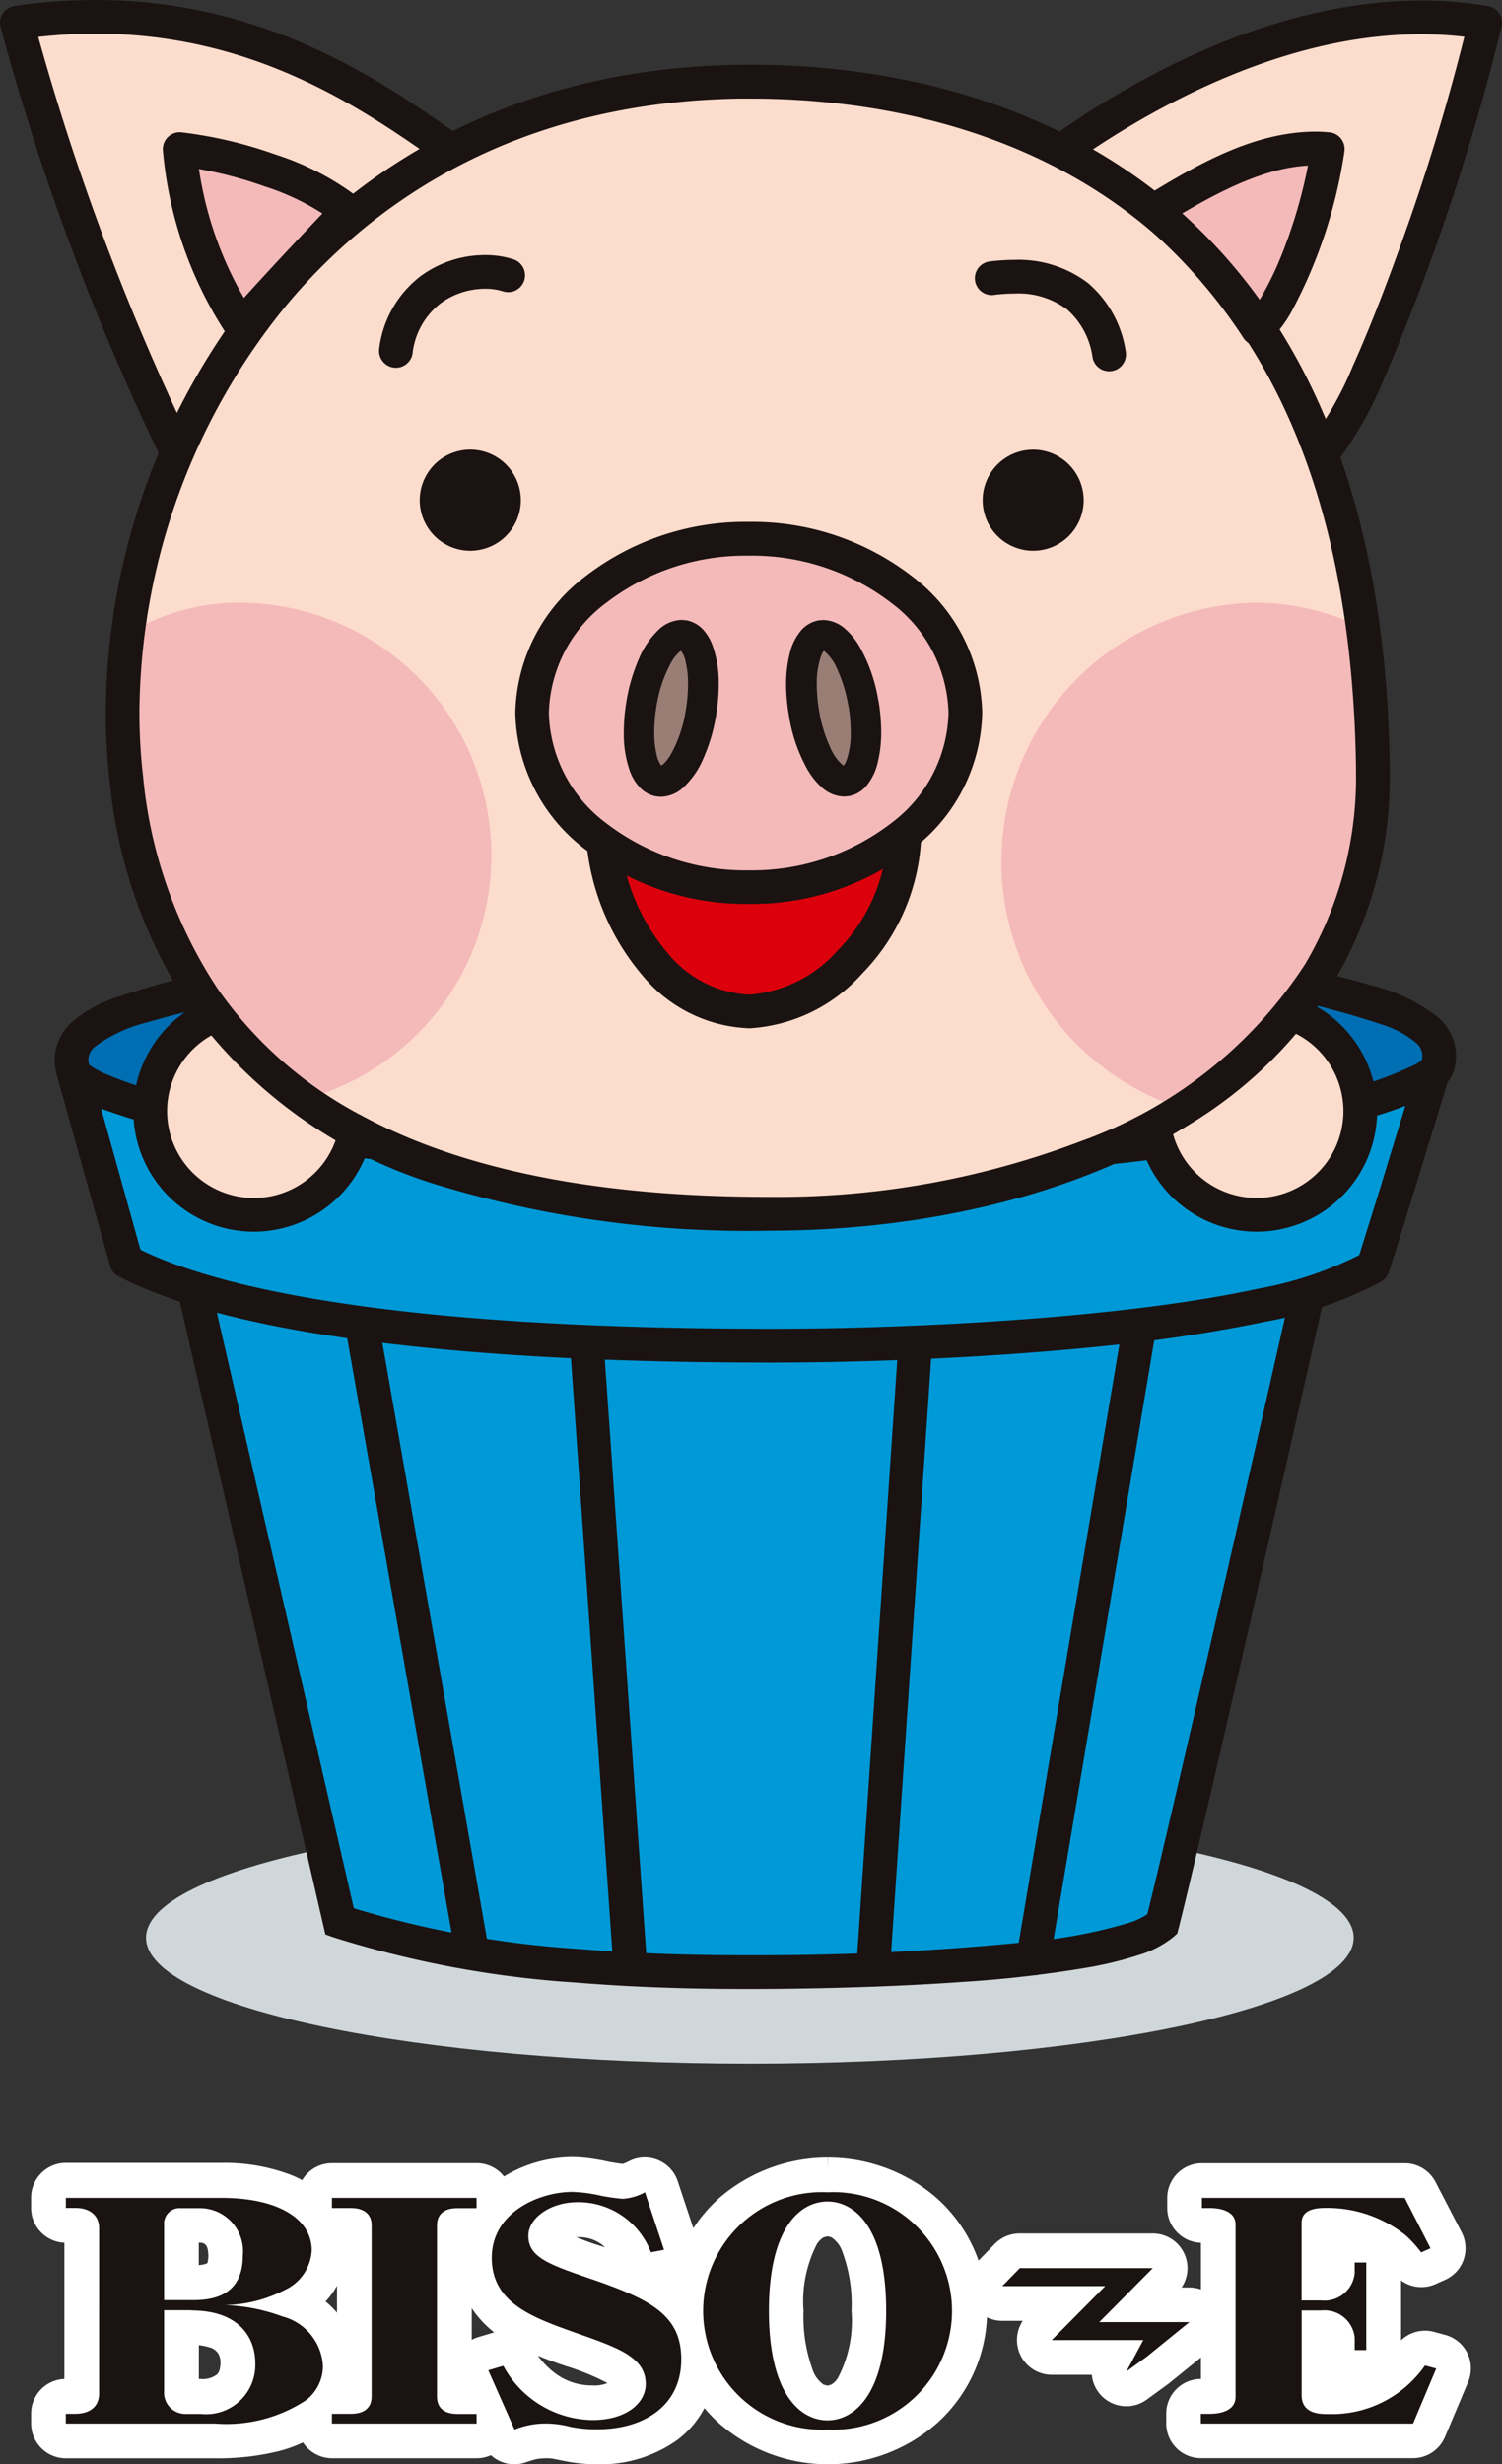
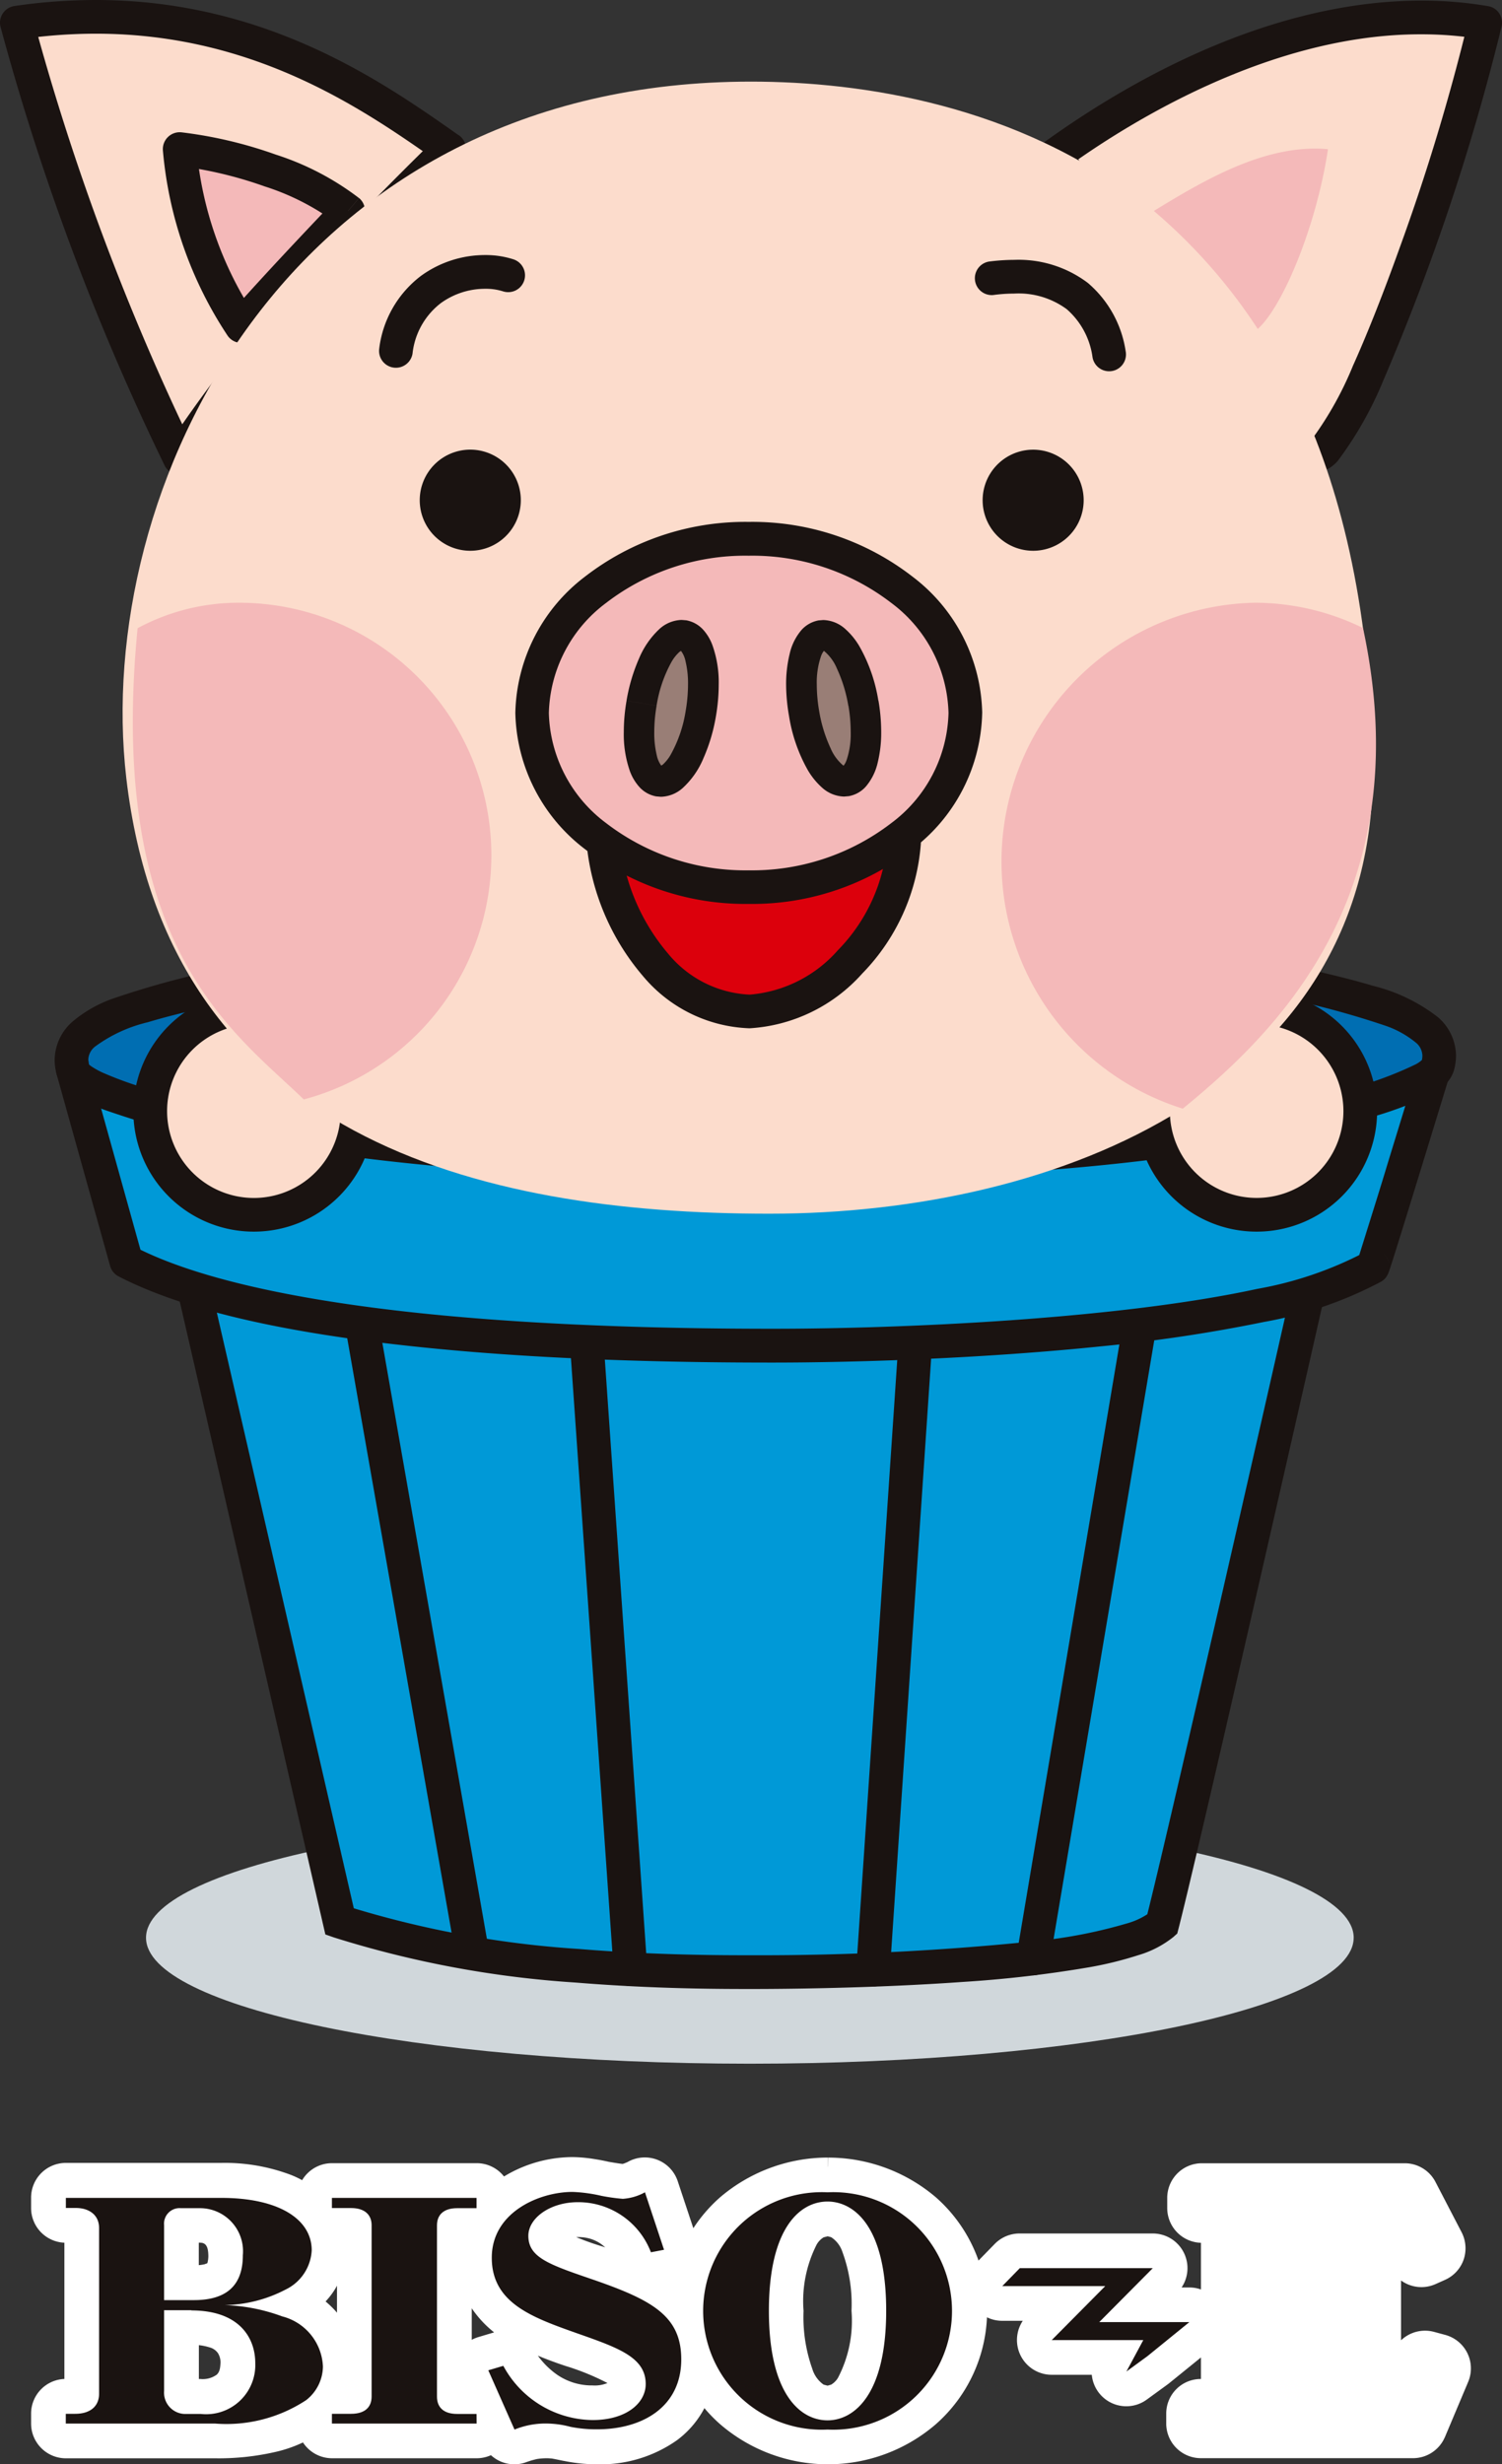
<svg xmlns="http://www.w3.org/2000/svg" width="60" height="98.387" viewBox="0 0 60 98.387">
  <rect x="0" y="0" width="60" height="98.387" fill="#333333" stroke="none" />
  <defs>
    <clipPath id="clip-path">
      <rect id="長方形_1166" data-name="長方形 1166" width="60" height="98.387" fill="none" />
    </clipPath>
  </defs>
  <g id="グループ_152" data-name="グループ 152" clip-path="url(#clip-path)">
    <path id="パス_595" data-name="パス 595" d="M52.642,59.591c0,2.775-10.8,5.029-24.122,5.029S4.4,62.365,4.4,59.591s10.8-5.029,24.121-5.029,24.122,2.248,24.122,5.029" transform="translate(1.433 17.774)" fill="#d0d7db" />
    <path id="パス_596" data-name="パス 596" d="M5.846,38.8l5.82,25.274C17.5,66.1,25.683,66.1,28.152,66.1s14.354-.113,16.373-1.909c.9-3.476,5.815-25.182,5.815-25.182Z" transform="translate(1.904 12.641)" fill="#0099d7" />
    <path id="パス_597" data-name="パス 597" d="M6.054,38.971l-.655.15L11.3,64.76l.351.122a40.962,40.962,0,0,0,9.67,1.8c3.116.255,5.8.255,7.037.255s4.842-.027,8.4-.281a47.762,47.762,0,0,0,5.029-.582,14.456,14.456,0,0,0,1.974-.483,4.094,4.094,0,0,0,1.415-.73l.154-.138.052-.2c.9-3.507,5.816-25.195,5.817-25.2l.186-.817-46.18-.213.191.829.655-.15v.672l44.491.2,0-.672-.658-.148s-.308,1.356-.781,3.444c-1.425,6.263-4.363,19.139-5.027,21.717l.651.168-.448-.5a2.9,2.9,0,0,1-.947.463,19.694,19.694,0,0,1-3.485.692,107.187,107.187,0,0,1-11.493.582c-1.23,0-3.873,0-6.926-.251a39.683,39.683,0,0,1-9.34-1.731l-.22.636.655-.151L6.709,38.82l-.655.151v0Z" transform="translate(1.697 12.474)" fill="#1a1311" />
    <path id="パス_598" data-name="パス 598" d="M10.4,40.131,14.793,65.14a.673.673,0,1,0,1.326-.232L11.73,39.9a.673.673,0,1,0-1.326.233" transform="translate(3.386 12.816)" fill="#1a1311" />
    <path id="パス_599" data-name="パス 599" d="M20.262,65.578,18.516,40.532a.674.674,0,1,0-1.344.094L18.92,65.671a.672.672,0,1,0,1.342-.093" transform="translate(5.593 12.999)" fill="#1a1311" />
    <path id="パス_600" data-name="パス 600" d="M27.487,40.55,25.8,65.592a.673.673,0,1,0,1.343.09L28.831,40.64a.674.674,0,0,0-1.344-.09" transform="translate(8.405 13.005)" fill="#1a1311" />
    <path id="パス_601" data-name="パス 601" d="M31.962,65.469l4.254-25.286a.673.673,0,1,0-1.328-.223L30.632,65.246a.674.674,0,0,0,1.33.223" transform="translate(9.976 12.834)" fill="#1a1311" />
    <path id="パス_602" data-name="パス 602" d="M2.2,32.263,4.33,39.889c5.832,3.029,18.842,3.365,25.8,3.365s19.962-.673,24-3.141c0,.115,2.467-7.961,2.467-7.961s-4.822,3.812-26.58,3.812S2.2,32.263,2.2,32.263" transform="translate(0.717 10.474)" fill="#0099d7" />
    <path id="パス_603" data-name="パス 603" d="M2.366,32.429l-.648.182,2.129,7.626a.667.667,0,0,0,.337.415c3.085,1.594,7.834,2.42,12.726,2.891s9.892.55,13.381.55,8.5-.17,13.161-.65a61.683,61.683,0,0,0,6.5-.974,15.918,15.918,0,0,0,4.685-1.616l-.351-.574h-.672l0,.074a.594.594,0,0,0,.074.243.658.658,0,0,0,.219.241.673.673,0,0,0,.375.115.646.646,0,0,0,.391-.126.585.585,0,0,0,.168-.175l.056-.1.038-.1c.068-.191.245-.754.487-1.533.721-2.32,1.971-6.41,1.971-6.411a.674.674,0,0,0-1.062-.724l.255.322-.249-.326-.005,0,.255.322-.249-.326-.05.037c-.571.386-6.108,3.638-26.118,3.634-10.839,0-17.745-.921-21.921-1.834a30.7,30.7,0,0,1-4.364-1.244c-.435-.167-.74-.3-.929-.4l-.2-.1-.041-.024-.007,0-.126.217.13-.215,0,0-.126.217.13-.215a.673.673,0,0,0-1,.756l.648-.182L2.015,33c.155.091,6.332,3.8,28.162,3.8s26.792-3.808,27-3.957l-.418-.528-.643-.2s-.609,1.99-1.221,3.98c-.3,1-.613,1.99-.846,2.735l-.281.9c-.036.107-.062.19-.081.243l-.015.048.335.125L53.677,40l-.007.02.335.125L53.677,40l.575.252-.544-.313L53.677,40l.575.252-.544-.313.575.331-.506-.43-.069.1.575.331-.506-.43.512.435-.392-.546-.119.111.512.435-.392-.546.392.546v-.672a.691.691,0,0,0-.392.126l.392.546v0l.375-.557a.673.673,0,0,0-.375-.115v.672l.375-.557a.67.67,0,0,1,.273.37l-.647.187.672-.023a.7.7,0,0,0-.025-.164l-.647.187.672-.023-.662.023h.662v-.023l-.662.023h.662a.675.675,0,0,0-1.025-.574,14.758,14.758,0,0,1-4.266,1.449c-5.587,1.212-14.2,1.595-19.381,1.592-3.466,0-8.44-.084-13.255-.542S7.554,40.894,4.8,39.457l-.309.6.648-.182L3.012,32.247l-.646.182L2.015,33Z" transform="translate(0.552 10.308)" fill="#1a1311" />
    <path id="パス_604" data-name="パス 604" d="M8.719,29.614c-4.037.9-7.038,1.563-6.5,3.476.255.92,5.157,2.019,6.167,2.235Z" transform="translate(0.702 9.647)" fill="#006eb2" />
    <path id="パス_605" data-name="パス 605" d="M8.885,29.779l-.147-.656a35.393,35.393,0,0,0-4.778,1.269,5.165,5.165,0,0,0-1.592.908,2.058,2.058,0,0,0-.721,1.533,2.181,2.181,0,0,0,.088.606,1.355,1.355,0,0,0,.546.709,6.136,6.136,0,0,0,1.429.707,38.478,38.478,0,0,0,4.7,1.3.672.672,0,0,0,.813-.619l.334-5.713a.683.683,0,0,0-.236-.552.673.673,0,0,0-.583-.143l.147.656-.672-.04-.335,5.713.672.038.142-.658c-.493-.106-1.961-.434-3.314-.841a14.686,14.686,0,0,1-1.784-.64,3.139,3.139,0,0,1-.514-.286l-.086-.074-.064.057L3,33.006l-.009-.015-.064.057L3,33.006l-.26.148.288-.08L3,33.006l-.26.148.288-.08-.037-.243a.694.694,0,0,1,.284-.538,5.8,5.8,0,0,1,2.091-.961c1.006-.306,2.268-.587,3.666-.9l-.147-.656-.672-.04Z" transform="translate(0.536 9.482)" fill="#1a1311" />
    <path id="パス_606" data-name="パス 606" d="M38.413,29.487c4.037.9,7.04,1.564,6.5,3.479-.257.919-5.159,2.016-6.169,2.234Z" transform="translate(12.513 9.605)" fill="#006eb2" />
    <path id="パス_607" data-name="パス 607" d="M38.578,29.652l-.146.658a35.009,35.009,0,0,1,4.581,1.208,3.9,3.9,0,0,1,1.175.651.7.7,0,0,1,.284.537.854.854,0,0,1-.038.245l.288.078-.256-.15-.03.069.286.081-.256-.15.074.042-.068-.056-.007.013.074.042-.068-.056a1.162,1.162,0,0,1-.26.186,14.452,14.452,0,0,1-2.856,1.026c-1.115.306-2.177.542-2.584.63l.142.658.67-.04-.333-5.713-.672.04-.146.658.146-.658-.672.04.335,5.711a.67.67,0,0,0,.811.619c.518-.111,2.006-.441,3.422-.868a15.845,15.845,0,0,0,1.958-.705,4.379,4.379,0,0,0,.75-.427,1.358,1.358,0,0,0,.546-.711,2.232,2.232,0,0,0,.087-.606,2.057,2.057,0,0,0-.721-1.531,6.9,6.9,0,0,0-2.609-1.257c-1.083-.326-2.365-.613-3.764-.923a.672.672,0,0,0-.817.7Z" transform="translate(12.348 9.44)" fill="#1a1311" />
    <path id="パス_608" data-name="パス 608" d="M12.806,34.48a4.139,4.139,0,1,0-4.142,4.139,4.141,4.141,0,0,0,4.142-4.139" transform="translate(1.475 9.883)" fill="#fcdccc" />
    <path id="パス_609" data-name="パス 609" d="M12.972,34.645h.672A4.813,4.813,0,1,0,8.83,39.456a4.812,4.812,0,0,0,4.814-4.811H12.3A3.467,3.467,0,1,1,8.83,31.177,3.471,3.471,0,0,1,12.3,34.645Z" transform="translate(1.309 9.718)" fill="#1a1311" />
    <path id="パス_610" data-name="パス 610" d="M43.02,34.48a4.138,4.138,0,1,0-4.139,4.139A4.139,4.139,0,0,0,43.02,34.48" transform="translate(11.318 9.883)" fill="#fcdccc" />
    <path id="パス_611" data-name="パス 611" d="M43.185,34.645h.673a4.812,4.812,0,1,0-4.812,4.811,4.812,4.812,0,0,0,4.813-4.811H42.513a3.466,3.466,0,1,1-3.467-3.468,3.47,3.47,0,0,1,3.467,3.468Z" transform="translate(11.152 9.718)" fill="#1a1311" />
    <path id="パス_612" data-name="パス 612" d="M31.807,6.008C34.61,3.989,41.676-.5,48.966.737c-.9,4.148-4.375,14.691-6.393,17.045S31.807,6.008,31.807,6.008" transform="translate(10.361 0.171)" fill="#fcdccc" />
    <path id="パス_613" data-name="パス 613" d="M31.973,6.174l.392.545C34.789,4.964,40.5,1.35,46.573,1.364a14.716,14.716,0,0,1,2.446.2L49.132.9,48.473.759a85.215,85.215,0,0,1-2.751,9.112c-.614,1.712-1.259,3.366-1.872,4.726a13.718,13.718,0,0,1-1.624,2.913l-.065.028a1.749,1.749,0,0,1-.835-.391,15.938,15.938,0,0,1-2.648-2.657c-1.464-1.749-3-3.926-4.17-5.656-.586-.866-1.077-1.621-1.423-2.16s-.542-.855-.542-.856l-.571.355.392.545-.392-.545-.573.353c.005.009,1.872,3.028,4.1,6.063A43.476,43.476,0,0,0,38.929,16.8a11.686,11.686,0,0,0,1.621,1.448,2.906,2.906,0,0,0,1.611.64,1.4,1.4,0,0,0,1.088-.5,14.634,14.634,0,0,0,1.827-3.235A90.114,90.114,0,0,0,49.79,1.044a.673.673,0,0,0-.1-.521.659.659,0,0,0-.445-.284,15.8,15.8,0,0,0-2.67-.221c-6.6.012-12.471,3.8-14.994,5.608a.672.672,0,0,0-.179.9Z" transform="translate(10.196 0.006)" fill="#1a1311" />
    <path id="パス_614" data-name="パス 614" d="M17.779,5.788C14.414,3.433,8.917-.49.508.743A98.21,98.21,0,0,0,7.014,18.123C9.7,13.527,17.779,5.788,17.779,5.788" transform="translate(0.165 0.165)" fill="#fcdccc" />
    <path id="パス_615" data-name="パス 615" d="M17.944,5.954l.386-.55C15.409,3.356,10.71,0,3.822,0A22.424,22.424,0,0,0,.574.241a.678.678,0,0,0-.46.292.665.665,0,0,0-.094.536,99.166,99.166,0,0,0,6.548,17.5.674.674,0,0,0,1.192.057,52.114,52.114,0,0,1,6.3-7.772C15.233,9.61,16.32,8.5,17.114,7.712c.4-.4.724-.716.947-.935s.349-.337.349-.337A.675.675,0,0,0,18.33,5.4l-.386.55-.467-.487c-.005.005-2.03,1.948-4.4,4.47A53.106,53.106,0,0,0,6.6,17.949l.582.339.609-.282A97.883,97.883,0,0,1,1.327.746L.674.908l.1.664a21.028,21.028,0,0,1,3.052-.227c6.435,0,10.809,3.109,13.736,5.16l.386-.552-.467-.487Z" transform="translate(0 0)" fill="#1a1311" />
    <path id="パス_616" data-name="パス 616" d="M12.142,6.958A14.717,14.717,0,0,0,5.416,4.491a15.1,15.1,0,0,0,2.466,7.065c1.457-1.682,4.26-4.6,4.26-4.6" transform="translate(1.764 1.463)" fill="#f4b9b9" />
    <path id="パス_617" data-name="パス 617" d="M12.307,7.124l.436-.513A10.975,10.975,0,0,0,9.42,4.876a17.335,17.335,0,0,0-3.769-.89.674.674,0,0,0-.741.732A15.84,15.84,0,0,0,7.48,12.083.669.669,0,0,0,8,12.392a.676.676,0,0,0,.559-.229c.715-.827,1.777-1.975,2.658-2.911s1.578-1.661,1.578-1.663a.673.673,0,0,0,.188-.5.682.682,0,0,0-.237-.479l-.436.513-.485-.468c0,.005-2.8,2.918-4.284,4.626l.509.44.569-.361A14.438,14.438,0,0,1,6.25,4.594l-.668.062-.072.67a16.07,16.07,0,0,1,3.463.819,9.759,9.759,0,0,1,2.9,1.491l.434-.513-.485-.468Z" transform="translate(1.598 1.297)" fill="#1a1311" />
    <path id="パス_618" data-name="パス 618" d="M28.4,2.461C36.927,2.355,53.3,5.6,53.637,29.824,53.748,42.5,41.188,47.658,29.525,47.658S5.513,44.593,3.843,30.272C2.5,18.722,10.237,2.685,28.4,2.461" transform="translate(1.203 0.8)" fill="#fcdccc" />
    <path id="パス_619" data-name="パス 619" d="M30.115,9.23a6.238,6.238,0,0,1,.835-.058,3.241,3.241,0,0,1,2.1.624,3.092,3.092,0,0,1,1.03,1.92.673.673,0,1,0,1.322-.252,4.438,4.438,0,0,0-1.51-2.718,4.592,4.592,0,0,0-2.938-.92,8.092,8.092,0,0,0-1.009.068.674.674,0,0,0,.174,1.336" transform="translate(9.563 2.549)" fill="#1a1311" />
    <path id="パス_620" data-name="パス 620" d="M12.758,11.626A2.941,2.941,0,0,1,13.889,9.6a3.014,3.014,0,0,1,1.771-.573,2.274,2.274,0,0,1,.707.1.672.672,0,1,0,.427-1.275,3.627,3.627,0,0,0-1.134-.172,4.353,4.353,0,0,0-2.572.838,4.3,4.3,0,0,0-1.66,2.9.673.673,0,0,0,1.33.205Z" transform="translate(3.72 2.503)" fill="#1a1311" />
    <path id="パス_621" data-name="パス 621" d="M18.176,25.314c.465,4.131,3.154,6.822,5.848,6.822s5.942-3.028,6.167-6.73Z" transform="translate(5.921 8.246)" fill="#dc000c" />
    <path id="パス_622" data-name="パス 622" d="M18.342,25.479l-.67.076a9.554,9.554,0,0,0,2.256,5.334,5.8,5.8,0,0,0,4.261,2.085,6.554,6.554,0,0,0,4.494-2.181,8.3,8.3,0,0,0,2.345-5.18.679.679,0,0,0-.182-.5.672.672,0,0,0-.485-.213l-12.015-.093a.671.671,0,0,0-.675.748l.67-.076-.005.672,12.015.094.005-.673-.672-.038a6.939,6.939,0,0,1-1.971,4.325,5.253,5.253,0,0,1-3.524,1.771,4.472,4.472,0,0,1-3.259-1.64A8.192,8.192,0,0,1,19.01,25.4l-.668.076-.005.672Z" transform="translate(5.756 8.081)" fill="#1a1311" />
    <path id="パス_623" data-name="パス 623" d="M16.685,15.56a2.019,2.019,0,1,0-2.019,2.019,2.02,2.02,0,0,0,2.019-2.019" transform="translate(4.12 4.411)" fill="#1a1311" />
    <path id="パス_624" data-name="パス 624" d="M10.832,37.982A10.085,10.085,0,0,0,8.244,18.151a8.525,8.525,0,0,0-4.052,1.017C2.959,31.891,8.006,35.256,10.832,37.982" transform="translate(1.304 5.913)" fill="#f4b9b9" />
    <path id="パス_625" data-name="パス 625" d="M44.617,19.161a9.844,9.844,0,0,0-4.356-1.01,10.339,10.339,0,0,0-2.844,20.2c3.6-2.947,9.5-8.48,7.2-19.189" transform="translate(9.831 5.913)" fill="#f4b9b9" />
    <path id="パス_626" data-name="パス 626" d="M33.644,15.56a2.018,2.018,0,1,0-2.018,2.019,2.018,2.018,0,0,0,2.018-2.019" transform="translate(9.645 4.411)" fill="#1a1311" />
    <path id="パス_627" data-name="パス 627" d="M34.768,6.964C36.786,5.73,39.253,4.271,41.722,4.5c-.451,3.027-1.794,6.277-2.805,7.176a21.871,21.871,0,0,0-4.148-4.709" transform="translate(11.326 1.457)" fill="#f4b9b9" />
-     <path id="パス_628" data-name="パス 628" d="M34.934,7.129l.35.573c1.869-1.152,4.062-2.4,6.089-2.39.151,0,.3.007.452.02l.062-.67-.667-.1A19.68,19.68,0,0,1,40.07,8.8a12.842,12.842,0,0,1-.769,1.629,3.853,3.853,0,0,1-.666.908l.447.5.575-.35a22.512,22.512,0,0,0-4.3-4.879l-.428.52.35.573-.35-.573-.428.518.1.088a21.13,21.13,0,0,1,3.9,4.453.672.672,0,0,0,1.021.152,4.979,4.979,0,0,0,.937-1.242,19.565,19.565,0,0,0,2.085-6.337.681.681,0,0,0-.135-.516.669.669,0,0,0-.469-.253,5.58,5.58,0,0,0-.574-.027c-2.56.012-4.9,1.444-6.791,2.589a.671.671,0,0,0-.077,1.092Z" transform="translate(11.161 1.292)" fill="#1a1311" />
    <path id="パス_629" data-name="パス 629" d="M33.34,23.18c0,3.841-3.874,6.954-8.652,6.954s-8.653-3.113-8.653-6.954,3.873-6.952,8.653-6.952,8.652,3.113,8.652,6.952" transform="translate(5.224 5.286)" fill="#f4b9b9" />
    <path id="パス_630" data-name="パス 630" d="M33.505,23.346h-.673a5.658,5.658,0,0,1-2.282,4.392,9.127,9.127,0,0,1-5.7,1.889,9.128,9.128,0,0,1-5.7-1.889,5.659,5.659,0,0,1-2.283-4.392,5.659,5.659,0,0,1,2.283-4.392,9.111,9.111,0,0,1,5.7-1.888,9.111,9.111,0,0,1,5.7,1.888,5.658,5.658,0,0,1,2.282,4.392h1.346A7,7,0,0,0,31.392,17.9a10.443,10.443,0,0,0-6.539-2.184A10.457,10.457,0,0,0,18.312,17.9a7.011,7.011,0,0,0-2.784,5.442,7.013,7.013,0,0,0,2.784,5.441,10.457,10.457,0,0,0,6.541,2.185,10.444,10.444,0,0,0,6.539-2.185,7,7,0,0,0,2.785-5.441Z" transform="translate(5.058 5.121)" fill="#1a1311" />
-     <path id="パス_631" data-name="パス 631" d="M28.567,2.626l.009.675c.129,0,.256,0,.386,0,4.225,0,10.208.867,15.124,4.6S52.955,18.213,53.13,30v.156a14.646,14.646,0,0,1-2.036,7.708,17.832,17.832,0,0,1-8.922,7.053A34.116,34.116,0,0,1,29.69,47.151c-5.775,0-11.679-.768-16.27-3.241a16.1,16.1,0,0,1-5.78-5.092,18.493,18.493,0,0,1-2.963-8.456,22.1,22.1,0,0,1-.146-2.54,25.909,25.909,0,0,1,5.888-16.29C14.384,6.8,20.346,3.407,28.577,3.3l-.009-.675-.007-.672c-8.6.1-14.993,3.7-19.173,8.712a27.239,27.239,0,0,0-6.2,17.155,23.321,23.321,0,0,0,.152,2.7,19.786,19.786,0,0,0,3.191,9.059,18.967,18.967,0,0,0,10.141,7.163A42.525,42.525,0,0,0,29.69,48.5c5.9,0,12.041-1.29,16.767-4.228a17.33,17.33,0,0,0,5.787-5.707,16,16,0,0,0,2.234-8.4l0-.172v-.005c-.156-12.067-4.3-19.167-9.576-23.154S33.36,1.953,28.962,1.95c-.137,0-.27,0-.4,0Z" transform="translate(1.038 0.635)" fill="#1a1311" />
    <path id="パス_632" data-name="パス 632" d="M26.625,21.845c.277,1.607-.029,3-.684,3.116s-1.411-1.1-1.686-2.711.03-3,.684-3.116,1.411,1.1,1.686,2.711" transform="translate(7.868 6.23)" fill="#997e76" />
    <path id="パス_633" data-name="パス 633" d="M26.774,21.995l-.6.1a6.29,6.29,0,0,1,.091,1.042,3.248,3.248,0,0,1-.166,1.134.748.748,0,0,1-.127.228l-.016.016.045.076-.016-.086-.029.011.045.076-.016-.086.019.1v-.1H25.99l.015.1v-.033l.015-.064H26v.065l.015-.064-.038-.02a1.822,1.822,0,0,1-.517-.7,5.728,5.728,0,0,1-.457-1.493,6.173,6.173,0,0,1-.093-1.043,3.227,3.227,0,0,1,.168-1.134.732.732,0,0,1,.125-.228l.016-.016-.044-.076.015.086.029-.011-.044-.076.015.086-.019-.11v.11h.019l-.019-.11v.044l-.015.066h.015v-.066l-.015.066.038.019a1.808,1.808,0,0,1,.517.7,5.788,5.788,0,0,1,.459,1.494l.6-.1.6-.1a6.418,6.418,0,0,0-.74-2.144,2.83,2.83,0,0,0-.589-.729,1.362,1.362,0,0,0-.874-.351l-.188.015a1.214,1.214,0,0,0-.676.378,2.211,2.211,0,0,0-.479.968,5.032,5.032,0,0,0-.139,1.225A7.344,7.344,0,0,0,23.8,22.5a6.423,6.423,0,0,0,.737,2.141,2.892,2.892,0,0,0,.59.73,1.362,1.362,0,0,0,.874.351l.187-.016a1.194,1.194,0,0,0,.677-.378,2.238,2.238,0,0,0,.479-.965,4.987,4.987,0,0,0,.139-1.226,7.447,7.447,0,0,0-.11-1.25Z" transform="translate(7.718 6.081)" fill="#1a1311" />
    <path id="パス_634" data-name="パス 634" d="M19.356,21.845c-.277,1.607.033,3,.687,3.116s1.408-1.1,1.684-2.711-.029-3-.684-3.116-1.408,1.1-1.686,2.711" transform="translate(6.272 6.23)" fill="#997e76" />
    <path id="パス_635" data-name="パス 635" d="M19.506,21.995l-.6-.1a7.3,7.3,0,0,0-.11,1.25,4.434,4.434,0,0,0,.249,1.578,1.952,1.952,0,0,0,.37.614,1.187,1.187,0,0,0,.673.378l.188.016a1.356,1.356,0,0,0,.874-.351,3.343,3.343,0,0,0,.827-1.188,7.014,7.014,0,0,0,.5-1.684,7.473,7.473,0,0,0,.11-1.252,4.4,4.4,0,0,0-.251-1.578,1.913,1.913,0,0,0-.367-.615,1.211,1.211,0,0,0-.675-.378l-.188-.015a1.369,1.369,0,0,0-.875.351,3.4,3.4,0,0,0-.826,1.187,7.1,7.1,0,0,0-.5,1.686l.6.1.6.1a5.314,5.314,0,0,1,.586-1.729,1.653,1.653,0,0,1,.327-.418l.091-.062.009,0-.015-.065v.065h.015l-.015-.065v-.042l-.019.107h.019v-.107l-.019.107L21.1,19.8l-.045.076.029.011L21.1,19.8l-.045.076.011.011a1.006,1.006,0,0,1,.195.43,3.748,3.748,0,0,1,.1.937,6.173,6.173,0,0,1-.093,1.043,5.221,5.221,0,0,1-.586,1.729,1.635,1.635,0,0,1-.326.418l-.091.062-.009,0,.015.064v-.065h-.015l.015.064v.038l.019-.1h-.019v.1l.019-.1-.015.086.046-.076-.032-.011-.015.086.046-.076-.013-.011a1.038,1.038,0,0,1-.194-.43,3.757,3.757,0,0,1-.1-.937,6.158,6.158,0,0,1,.093-1.042Z" transform="translate(6.123 6.081)" fill="#1a1311" />
    <path id="パス_636" data-name="パス 636" d="M11.566,74.276a5.788,5.788,0,0,1-3.613.924H1.982v-.39h.374c.614,0,.956-.31.956-.8V67.392c0-.522-.4-.8-.927-.8h-.4V66.19H8.206c2.254,0,3.6.834,3.6,2.093a1.845,1.845,0,0,1-1.046,1.568,5.452,5.452,0,0,1-2.433.619,7.259,7.259,0,0,1,2.3.451,2.163,2.163,0,0,1,1.627,2,1.728,1.728,0,0,1-.687,1.356M7.355,66.6H6.58a.62.62,0,0,0-.671.676v2.995H7.1c1.313,0,1.955-.593,1.955-1.792a1.72,1.72,0,0,0-1.7-1.879M7,70.674H5.909V73.9a.851.851,0,0,0,.9.915H7.37a1.964,1.964,0,0,0,2.181-2.032c0-1.01-.64-2.1-2.552-2.1" transform="translate(0.646 21.562)" fill="#fff" />
    <path id="パス_637" data-name="パス 637" d="M11.906,74.616l-.866-1.084a2.566,2.566,0,0,1-1.01.449,7.541,7.541,0,0,1-1.737.174H2.322V75.54H3.709v-.39H2.322v1.385H2.7A2.44,2.44,0,0,0,4.3,75.99a2.073,2.073,0,0,0,.561-.761,2.216,2.216,0,0,0,.175-.875V67.733a2.233,2.233,0,0,0-.2-.928,2.109,2.109,0,0,0-.956-.988,2.515,2.515,0,0,0-1.157-.267h-.4v1.385H3.709V66.53H2.322v1.385H8.547a3.974,3.974,0,0,1,1.94.382.694.694,0,0,1,.241.208l.032.118-.06.138-.266.216-.008,0a2.47,2.47,0,0,1-.716.284,11.729,11.729,0,0,1-1.2.168,1.386,1.386,0,0,0,.011,2.756c.626.064.99.106,1.229.151a3.7,3.7,0,0,1,.721.217,1.2,1.2,0,0,1,.66.459.494.494,0,0,1,.076.243l-.037.133-.127.138.863,1.086.863,1.083a3.27,3.27,0,0,0,.77-.87,3.01,3.01,0,0,0,.44-1.57,3.268,3.268,0,0,0-.479-1.684,3.973,3.973,0,0,0-2.042-1.608,6.681,6.681,0,0,0-1.2-.351c-.411-.077-.823-.118-1.449-.183l-.147,1.377.158,1.377a14.075,14.075,0,0,0,1.5-.22,5.262,5.262,0,0,0,1.449-.566l-.007,0a3.678,3.678,0,0,0,1.1-.917,2.991,2.991,0,0,0,.66-1.865,2.957,2.957,0,0,0-.459-1.6,3.743,3.743,0,0,0-1.908-1.461,7.457,7.457,0,0,0-2.617-.42H2.322A1.387,1.387,0,0,0,.937,66.53v.406a1.387,1.387,0,0,0,1.385,1.385h.4v0l.066-.483-.331.329a.506.506,0,0,0,.265.154l.066-.483-.331.329.439-.435H2.267a.67.67,0,0,0,.194.435l.439-.435H2.267v6.621h.55l-.5-.215-.048.215h.55l-.5-.215.62.264-.321-.6a.7.7,0,0,0-.3.335l.62.264-.321-.6.186.346-.085-.384-.1.038.186.346-.085-.384.013.054-.007-.056H2.715l.013.054-.007-.056h-.4A1.385,1.385,0,0,0,.937,75.151v.39a1.39,1.39,0,0,0,1.385,1.387H8.294a10.134,10.134,0,0,0,2.392-.252,5.3,5.3,0,0,0,2.084-.977ZM7.7,66.936V65.551H6.92a2.191,2.191,0,0,0-.8.145,1.955,1.955,0,0,0-.976.83,2.15,2.15,0,0,0-.285,1.087v2.995A1.385,1.385,0,0,0,6.249,72H7.444a4.314,4.314,0,0,0,1.263-.172,2.839,2.839,0,0,0,1.583-1.159,3.355,3.355,0,0,0,.495-1.849,3.32,3.32,0,0,0-.924-2.378A3.046,3.046,0,0,0,7.7,65.551v2.771a.268.268,0,0,1,.2.072c.036.045.11.115.117.422a1.017,1.017,0,0,1-.038.317l-.011.023.049.028-.036-.04-.013.012.049.028-.036-.04.017.021-.016-.024v0l.017.021-.016-.024-.115.042a1.8,1.8,0,0,1-.419.042H6.249v1.383H7.636V67.612h-.7l.492.46a.715.715,0,0,0,.205-.46h-.7l.492.46-.6-.557.3.762a.821.821,0,0,0,.3-.206l-.6-.557.3.762-.211-.54v.583a.593.593,0,0,0,.211-.044l-.211-.54v.583H7.7Zm-.357,4.078V69.627H6.249a1.383,1.383,0,0,0-1.387,1.387v3.222a2.381,2.381,0,0,0,.477,1.449,2.121,2.121,0,0,0,.782.628,2.371,2.371,0,0,0,1.023.223H7.71a3.668,3.668,0,0,0,2.52-.9,3.345,3.345,0,0,0,1.046-2.514,3.387,3.387,0,0,0-.964-2.412,3.513,3.513,0,0,0-1.3-.81,4.949,4.949,0,0,0-1.676-.269V72.4a2.214,2.214,0,0,1,.736.1.587.587,0,0,1,.337.241.7.7,0,0,1,.094.374c-.012.327-.081.4-.148.472a.952.952,0,0,1-.647.175H7.146v.394l.163-.349-.163-.045v.394l.163-.349-.259.546.548-.268a.645.645,0,0,0-.289-.278l-.259.546.548-.268-.3.147h.339L7.6,74.089l-.3.147h.339V71.014H6.249V72.4h1.09Z" transform="translate(0.305 21.221)" fill="#fff" />
    <path id="パス_638" data-name="パス 638" d="M15.781,75.2H10v-.39h.764c.553,0,.822-.262.822-.691V67.282c0-.4-.255-.687-.822-.687H10V66.19h5.778V66.6h-.774c-.538,0-.807.261-.807.687v6.837c0,.406.24.691.807.691h.774Z" transform="translate(3.259 21.562)" fill="#fff" />
    <path id="パス_639" data-name="パス 639" d="M16.121,75.54V74.155H10.343V75.54h1.388v-.39H10.343v1.385h.764a2.288,2.288,0,0,0,1.529-.526,1.942,1.942,0,0,0,.529-.746,2.157,2.157,0,0,0,.15-.8V67.623a2.13,2.13,0,0,0-.145-.782,1.978,1.978,0,0,0-.879-1,2.387,2.387,0,0,0-1.184-.286h-.764v1.385h1.388V66.53H10.343v1.385h5.778V66.53H14.737v.406h1.384V65.551h-.774a2.264,2.264,0,0,0-1.525.53,2,2,0,0,0-.521.742,2.17,2.17,0,0,0-.148.8V74.46a2.147,2.147,0,0,0,.134.765,1.964,1.964,0,0,0,.868,1.018,2.378,2.378,0,0,0,1.192.293h.774V75.151H14.737v.39h1.384v0h1.385v-.39a1.381,1.381,0,0,0-1.385-1.385h-.787l-.024.362.138-.331-.114-.03-.024.362.138-.331-.3.73.671-.4a.8.8,0,0,0-.373-.33l-.3.73.671-.4-.559.334h.664a.676.676,0,0,0-.1-.334l-.559.334h.664V67.623h-.613l.565.228a.612.612,0,0,0,.048-.228h-.613l.565.228-.745-.3.383.707a.847.847,0,0,0,.362-.408l-.745-.3.383.707-.27-.5.122.558.148-.058-.27-.5.122.558-.053-.236.024.24.029,0-.053-.236.024.24h.784a1.383,1.383,0,0,0,1.385-1.385V66.53a1.383,1.383,0,0,0-1.385-1.385H10.343A1.383,1.383,0,0,0,8.959,66.53v.406a1.385,1.385,0,0,0,1.384,1.385h.774l.023-.338-.123.31.1.028.023-.338-.123.31.285-.715-.647.4a.8.8,0,0,0,.362.313l.285-.715-.647.4.573-.358h-.685a.708.708,0,0,0,.113.358l.573-.358h-.685V74.46h.615l-.567-.227a.652.652,0,0,0-.048.227h.615l-.567-.227.744.3-.379-.709a.837.837,0,0,0-.365.411l.744.3-.379-.709.26.484-.115-.538-.145.054.26.484-.115-.538.041.19-.019-.194-.023,0,.041.19-.019-.194h-.778a1.381,1.381,0,0,0-1.384,1.385v.39a1.387,1.387,0,0,0,1.384,1.387h5.778a1.385,1.385,0,0,0,1.385-1.387Z" transform="translate(2.918 21.221)" fill="#fff" />
    <path id="パス_640" data-name="パス 640" d="M14.713,73.132l.6-.178a4.1,4.1,0,0,0,3.568,2.164c1.344,0,2.12-.677,2.12-1.437,0-1.061-1.074-1.44-2.731-2.022-1.777-.631-3.418-1.2-3.418-3.02s1.9-2.629,3.224-2.629a6.036,6.036,0,0,1,1.149.155,7.651,7.651,0,0,0,.863.121,2.124,2.124,0,0,0,.883-.261l.762,2.295-.524.1a3.106,3.106,0,0,0-2.925-2c-1.091,0-1.971.628-1.971,1.343,0,.855.806,1.139,2.508,1.722,2.418.831,3.6,1.462,3.6,3.21,0,1.89-1.538,2.793-3.359,2.793A5.316,5.316,0,0,1,18,75.39a3.857,3.857,0,0,0-.867-.131,3.3,3.3,0,0,0-1.373.239Z" transform="translate(4.793 21.503)" fill="#fff" />
    <path id="パス_641" data-name="パス 641" d="M15.053,73.472l.4,1.33.6-.18-.4-1.327-1.195.7a6.018,6.018,0,0,0,1.778,1.937,5.23,5.23,0,0,0,2.984.912,4,4,0,0,0,2.382-.7,2.637,2.637,0,0,0,1.124-2.121,2.6,2.6,0,0,0-.42-1.44,3.568,3.568,0,0,0-1.5-1.216,17.365,17.365,0,0,0-1.735-.675h.005a9.167,9.167,0,0,1-2.038-.887,1.158,1.158,0,0,1-.353-.362,1.018,1.018,0,0,1,.016-.931,1.5,1.5,0,0,1,.685-.546,2.628,2.628,0,0,1,1.033-.229,3.608,3.608,0,0,1,.464.046l.239.042.077.017.021,0,.089.02c.087.017.262.048.461.08l.3.041a2.849,2.849,0,0,0,.357.024,2.982,2.982,0,0,0,.982-.182c.126-.044.236-.089.333-.133a2.943,2.943,0,0,0,.273-.139l-.705-1.193-1.316.438.762,2.294,1.316-.436L21.792,67.3l-.524.106.277,1.358,1.25-.6a4.808,4.808,0,0,0-2.372-2.414,4.312,4.312,0,0,0-1.127-.324,4.431,4.431,0,0,0-.676-.044,3.847,3.847,0,0,0-2.184.65,2.862,2.862,0,0,0-.807.831,2.339,2.339,0,0,0-.366,1.248,2.368,2.368,0,0,0,.379,1.306,2.6,2.6,0,0,0,.664.684,9.444,9.444,0,0,0,2.4,1.045,8.3,8.3,0,0,1,2.284,1.03.932.932,0,0,1,.282.331,1.222,1.222,0,0,1,.093.536,1.384,1.384,0,0,1-.126.622,1.189,1.189,0,0,1-.586.54,3.018,3.018,0,0,1-1.262.248,4.02,4.02,0,0,1-.785-.082h.009c-.256-.053-.427-.088-.607-.118a3.689,3.689,0,0,0-.542-.041,5.181,5.181,0,0,0-1,.077,5.984,5.984,0,0,0-.823.236l.448,1.311,1.269-.559-1.045-2.366-1.267.561.4,1.33-.4-1.33-1.269.561L14.829,76.4a1.382,1.382,0,0,0,1.714.75A3.541,3.541,0,0,1,17,77.014a2.475,2.475,0,0,1,.475-.028l.111.008c.07.011.22.041.471.094h.011a6.637,6.637,0,0,0,1.332.137,5.29,5.29,0,0,0,3.2-.968,3.809,3.809,0,0,0,1.135-1.367,4.164,4.164,0,0,0,.412-1.845,4.022,4.022,0,0,0-.351-1.708,3.56,3.56,0,0,0-.748-1.043A5.592,5.592,0,0,0,21.5,69.267a17.911,17.911,0,0,0-1.892-.741,10.391,10.391,0,0,1-1.624-.636l-.068-.044-.236.264L18,67.965l-.08-.119-.236.264L18,67.965l-.322.147h.361L18,67.965l-.322.147H17.62l.359.223a.425.425,0,0,0,.056-.223H17.62l.359.223-.082-.052.073.065.009-.013-.082-.052.073.065a.557.557,0,0,1,.187-.11,1.291,1.291,0,0,1,.464-.084,1.776,1.776,0,0,1,.282.017,1.519,1.519,0,0,1,.628.239,2.245,2.245,0,0,1,.764.953,1.383,1.383,0,0,0,1.525.76l.524-.107a1.384,1.384,0,0,0,1.039-1.8l-.762-2.294a1.386,1.386,0,0,0-2.02-.756l.182.308-.162-.318-.02.011.182.308-.162-.318-.151.061-.072.019h0l.03.3v-.3h-.03l.03.3v.24l.027-.544h-.027v.544l.027-.544-.024,0c-.139-.011-.533-.078-.606-.093l-.26,1.36.349-1.34c-.151-.037-.337-.077-.6-.118a5.8,5.8,0,0,0-.9-.082,5.3,5.3,0,0,0-2.882.868,3.955,3.955,0,0,0-1.214,1.257,3.78,3.78,0,0,0-.046,3.725,4.355,4.355,0,0,0,1.83,1.659,16.216,16.216,0,0,0,2.043.831h0A9.867,9.867,0,0,1,19.851,74l.123.09.012.015.156-.121-.183.064.027.057.156-.121-.183.064.172-.06-.182.029.009.03.172-.06-.182.029L20,74.009l-.053.005v0L20,74.009l-.053.005v.007H20.2L19.98,73.9l-.029.125H20.2L19.98,73.9l.088.049-.078-.064-.009.015.088.049-.078-.064-.029.025a1.334,1.334,0,0,1-.744.166,2.446,2.446,0,0,1-1.42-.431,3.247,3.247,0,0,1-.951-1.049,1.387,1.387,0,0,0-1.594-.628l-.6.179a1.387,1.387,0,0,0-.871,1.889Z" transform="translate(4.452 21.163)" fill="#fff" />
    <path id="パス_642" data-name="パス 642" d="M26.158,66.021a4.742,4.742,0,1,1,0,9.473,4.742,4.742,0,1,1,0-9.473m0,.369c-1.106,0-2.344,1.057-2.344,4.362s1.238,4.374,2.344,4.374c1.043,0,2.341-1,2.341-4.374,0-3.5-1.371-4.362-2.341-4.362" transform="translate(6.901 21.507)" fill="#fff" />
    <path id="パス_643" data-name="パス 643" d="M26.5,66.361v1.385a3.876,3.876,0,0,1,2.5.912,3.265,3.265,0,0,1-.007,4.871,3.831,3.831,0,0,1-4.978,0,3.258,3.258,0,0,1,0-4.872,3.875,3.875,0,0,1,2.494-.911V64.976a6.634,6.634,0,0,0-4.3,1.582,6.032,6.032,0,0,0,0,9.066,6.6,6.6,0,0,0,8.611,0,6.034,6.034,0,0,0,.007-9.059,6.632,6.632,0,0,0-4.31-1.588Zm0,.369V65.345a3.1,3.1,0,0,0-1.507.39,3.922,3.922,0,0,0-1.669,2,8.872,8.872,0,0,0-.554,3.361,7.587,7.587,0,0,0,.986,4.193,3.563,3.563,0,0,0,1.237,1.175,3.089,3.089,0,0,0,1.507.391,3.055,3.055,0,0,0,1.47-.378A3.9,3.9,0,0,0,29.651,74.5a8.768,8.768,0,0,0,.577-3.406A7.317,7.317,0,0,0,29.162,66.8a3.468,3.468,0,0,0-1.257-1.111,3.07,3.07,0,0,0-1.407-.342v2.771l.143.037a1.109,1.109,0,0,1,.447.581,6.028,6.028,0,0,1,.366,2.359,4.92,4.92,0,0,1-.541,2.675.8.8,0,0,1-.272.272l-.143.04-.159-.041a1.189,1.189,0,0,1-.452-.632,6.176,6.176,0,0,1-.349-2.313,4.987,4.987,0,0,1,.529-2.657.815.815,0,0,1,.272-.278l.159-.041Z" transform="translate(6.561 21.166)" fill="#fff" />
    <path id="パス_644" data-name="パス 644" d="M44.66,75.2H36.182v-.39h.357c.495,0,1.031-.155,1.031-.677V67.249c0-.476-.493-.654-1.031-.654h-.313V66.19h8.1l1.031,2.01-.374.166a4.692,4.692,0,0,0-.611-.675,5.026,5.026,0,0,0-3.224-1.1c-.627,0-.94.191-.94.594v3.1H41a1.208,1.208,0,0,0,1.328-1.1V68.77h.463v3.495h-.463v-.5A1.211,1.211,0,0,0,41,70.684h-.79v3.387c0,.749.746.749,1.045.749a4.532,4.532,0,0,0,3.881-1.938l.449.121Z" transform="translate(11.787 21.562)" fill="#fff" />
    <path id="パス_645" data-name="パス 645" d="M45,75.54V74.155H36.522V75.54h1.385v-.39H36.522v1.385h.357a2.869,2.869,0,0,0,1.35-.3,2,2,0,0,0,.745-.667,1.949,1.949,0,0,0,.322-1.091V67.59a1.948,1.948,0,0,0-.309-1.061,2.11,2.11,0,0,0-1.1-.825,3.122,3.122,0,0,0-1.012-.154h-.313v1.385H37.95V66.53H36.566v1.385h7.259l.643,1.257L45.7,68.54l-.563-1.267-.374.167.563,1.266,1.082-.864a5.758,5.758,0,0,0-.778-.851,5.621,5.621,0,0,0-2.168-1.159,7.115,7.115,0,0,0-1.971-.281,2.645,2.645,0,0,0-1.44.357,1.853,1.853,0,0,0-.67.713,1.971,1.971,0,0,0-.219.909v3.1a1.39,1.39,0,0,0,1.388,1.385h.79a2.928,2.928,0,0,0,1.729-.55,2.478,2.478,0,0,0,.7-.8,2.394,2.394,0,0,0,.282-1.137V69.11H42.671V70.5h.463V69.11H41.747v3.495h1.387V71.22h-.463v1.385h1.385v-.5a2.386,2.386,0,0,0-.823-1.779,2.818,2.818,0,0,0-1.891-.689h-.79a1.39,1.39,0,0,0-1.388,1.385v3.387a2.125,2.125,0,0,0,.379,1.234,1.953,1.953,0,0,0,.662.59,2.42,2.42,0,0,0,.882.281,3.553,3.553,0,0,0,.51.029,6.465,6.465,0,0,0,2.722-.581,5.511,5.511,0,0,0,2.315-1.979l-1.156-.764-.358,1.339.448.119.359-1.338-1.278-.538L43.723,75,45,75.54v0l1.275.538.927-2.2A1.385,1.385,0,0,0,46.284,72l-.448-.121a1.389,1.389,0,0,0-1.514.575,2.74,2.74,0,0,1-1.165.992,3.749,3.749,0,0,1-1.559.325l-.147-.005h-.012l-.061.309.125-.286-.064-.023-.061.309.125-.286-.29.671.6-.414a.745.745,0,0,0-.306-.257l-.29.671.6-.414-.522.363h.65a.665.665,0,0,0-.127-.363l-.522.363h.65V71.025H40.553V72.41h.79l.077.009.02-.052-.03.044.011.008.02-.052-.03.044.221-.3h-.346a.356.356,0,0,0,.125.3l.221-.3h-.346v.5a1.387,1.387,0,0,0,1.387,1.387h.463a1.381,1.381,0,0,0,1.385-1.387V69.11a1.383,1.383,0,0,0-1.385-1.385h-.463a1.39,1.39,0,0,0-1.387,1.385v.418h.386l-.335-.18-.05.18h.386l-.335-.18.317.171-.243-.269-.074.1.317.171-.243-.269.106.117-.08-.137-.026.02.106.117-.08-.137-.026.008-.066.009h-.79v1.385h1.383v-3.1h-.825l.727.381a.806.806,0,0,0,.1-.381h-.825l.727.381-.727-.381.293.786a.869.869,0,0,0,.434-.406l-.727-.381.293.786-.123-.326.082.339.041-.013-.123-.326.082.339v0l.13-.008a4.445,4.445,0,0,1,1.2.171,2.881,2.881,0,0,1,1.11.577,3.461,3.461,0,0,1,.445.5,1.385,1.385,0,0,0,1.647.4l.374-.167a1.379,1.379,0,0,0,.744-.8,1.4,1.4,0,0,0-.073-1.094L45.9,65.9a1.383,1.383,0,0,0-1.234-.752h-8.1a1.383,1.383,0,0,0-1.385,1.385v.406a1.387,1.387,0,0,0,1.385,1.385h.313L37,68.33h0l.17-.554-.412.384a.61.61,0,0,0,.243.17l.17-.554-.412.384.61-.571h-.842a.875.875,0,0,0,.232.571l.61-.571h-.842v6.883h.8l-.663-.439a.818.818,0,0,0-.138.439h.8l-.663-.439.536.354-.207-.631a.685.685,0,0,0-.329.277l.536.354-.207-.631.016.053-.013-.056,0,0,.016.053-.013-.056-.115.011h-.357a1.381,1.381,0,0,0-1.385,1.385v.39a1.385,1.385,0,0,0,1.385,1.387H45a1.385,1.385,0,0,0,1.275-.848Z" transform="translate(11.446 21.221)" fill="#fff" />
    <path id="パス_646" data-name="パス 646" d="M35.833,71.178H32.175l2.138-2.156H30.2l.7-.716h5.312L34.073,70.46h3.6L36,71.818l-.842.615Z" transform="translate(9.838 22.251)" fill="#fff" />
    <path id="パス_647" data-name="パス 647" d="M36.173,71.518V70.131H32.515v1.387l.985.974,2.136-2.154a1.385,1.385,0,0,0-.982-2.361H30.541v1.385l.994.965.288-.294H36.55V68.646l-.984-.977-2.137,2.154a1.386,1.386,0,0,0,.985,2.361h3.6V70.8l-.874-1.078-1.649,1.335-.814.6.818,1.12,1.22.658.677-1.256a1.386,1.386,0,0,0-1.22-2.044v1.387l-1.22-.658-.677,1.255a1.385,1.385,0,0,0,2.036,1.775l.845-.615.052-.041,1.677-1.358a1.386,1.386,0,0,0-.871-2.463h-3.6V70.8l.985.976,2.136-2.154a1.384,1.384,0,0,0-.985-2.36H31.237a1.384,1.384,0,0,0-1,.418l-.7.717a1.387,1.387,0,0,0,1,2.351h4.113V69.362l-.985-.976-2.137,2.154a1.387,1.387,0,0,0,.984,2.363h3.658V71.518l-1.22-.658Z" transform="translate(9.498 21.911)" fill="#fff" />
    <path id="パス_648" data-name="パス 648" d="M11.566,74.276a5.788,5.788,0,0,1-3.613.924H1.982v-.39h.374c.614,0,.956-.31.956-.8V67.392c0-.522-.4-.8-.927-.8h-.4V66.19H8.206c2.254,0,3.6.834,3.6,2.093a1.845,1.845,0,0,1-1.046,1.568,5.452,5.452,0,0,1-2.433.619,7.259,7.259,0,0,1,2.3.451,2.163,2.163,0,0,1,1.627,2,1.728,1.728,0,0,1-.687,1.356M7.355,66.6H6.58a.62.62,0,0,0-.671.676v2.995H7.1c1.313,0,1.955-.593,1.955-1.792a1.72,1.72,0,0,0-1.7-1.879M7,70.674H5.909V73.9a.851.851,0,0,0,.9.915H7.37a1.964,1.964,0,0,0,2.181-2.032c0-1.01-.64-2.1-2.552-2.1" transform="translate(0.646 21.562)" fill="#1a1311" />
    <path id="パス_649" data-name="パス 649" d="M15.781,75.2H10v-.39h.764c.553,0,.822-.262.822-.691V67.282c0-.4-.255-.687-.822-.687H10V66.19h5.778V66.6h-.774c-.538,0-.807.261-.807.687v6.837c0,.406.24.691.807.691h.774Z" transform="translate(3.259 21.562)" fill="#1a1311" />
    <path id="パス_650" data-name="パス 650" d="M14.713,73.132l.6-.178a4.1,4.1,0,0,0,3.568,2.164c1.344,0,2.12-.677,2.12-1.437,0-1.061-1.074-1.44-2.731-2.022-1.777-.631-3.418-1.2-3.418-3.02s1.9-2.629,3.224-2.629a6.036,6.036,0,0,1,1.149.155,7.651,7.651,0,0,0,.863.121,2.124,2.124,0,0,0,.883-.261l.762,2.295-.524.1a3.106,3.106,0,0,0-2.925-2c-1.091,0-1.971.628-1.971,1.343,0,.855.806,1.139,2.508,1.722,2.418.831,3.6,1.462,3.6,3.21,0,1.89-1.538,2.793-3.359,2.793A5.316,5.316,0,0,1,18,75.39a3.857,3.857,0,0,0-.867-.131,3.3,3.3,0,0,0-1.373.239Z" transform="translate(4.793 21.503)" fill="#1a1311" />
    <path id="パス_651" data-name="パス 651" d="M26.158,66.021a4.742,4.742,0,1,1,0,9.473,4.742,4.742,0,1,1,0-9.473m0,.369c-1.106,0-2.344,1.057-2.344,4.362s1.238,4.374,2.344,4.374c1.043,0,2.341-1,2.341-4.374,0-3.5-1.371-4.362-2.341-4.362" transform="translate(6.901 21.507)" fill="#1a1311" />
-     <path id="パス_652" data-name="パス 652" d="M44.66,75.2H36.182v-.39h.357c.495,0,1.031-.155,1.031-.677V67.249c0-.476-.493-.654-1.031-.654h-.313V66.19h8.1l1.031,2.01-.374.166a4.692,4.692,0,0,0-.611-.675,5.026,5.026,0,0,0-3.224-1.1c-.627,0-.94.191-.94.594v3.1H41a1.208,1.208,0,0,0,1.328-1.1V68.77h.463v3.495h-.463v-.5A1.211,1.211,0,0,0,41,70.684h-.79v3.387c0,.749.746.749,1.045.749a4.532,4.532,0,0,0,3.881-1.938l.449.121Z" transform="translate(11.787 21.562)" fill="#1a1311" />
    <path id="パス_653" data-name="パス 653" d="M35.833,71.178H32.175l2.138-2.156H30.2l.7-.716h5.312L34.073,70.46h3.6L36,71.818l-.842.615Z" transform="translate(9.838 22.251)" fill="#1a1311" />
  </g>
</svg>